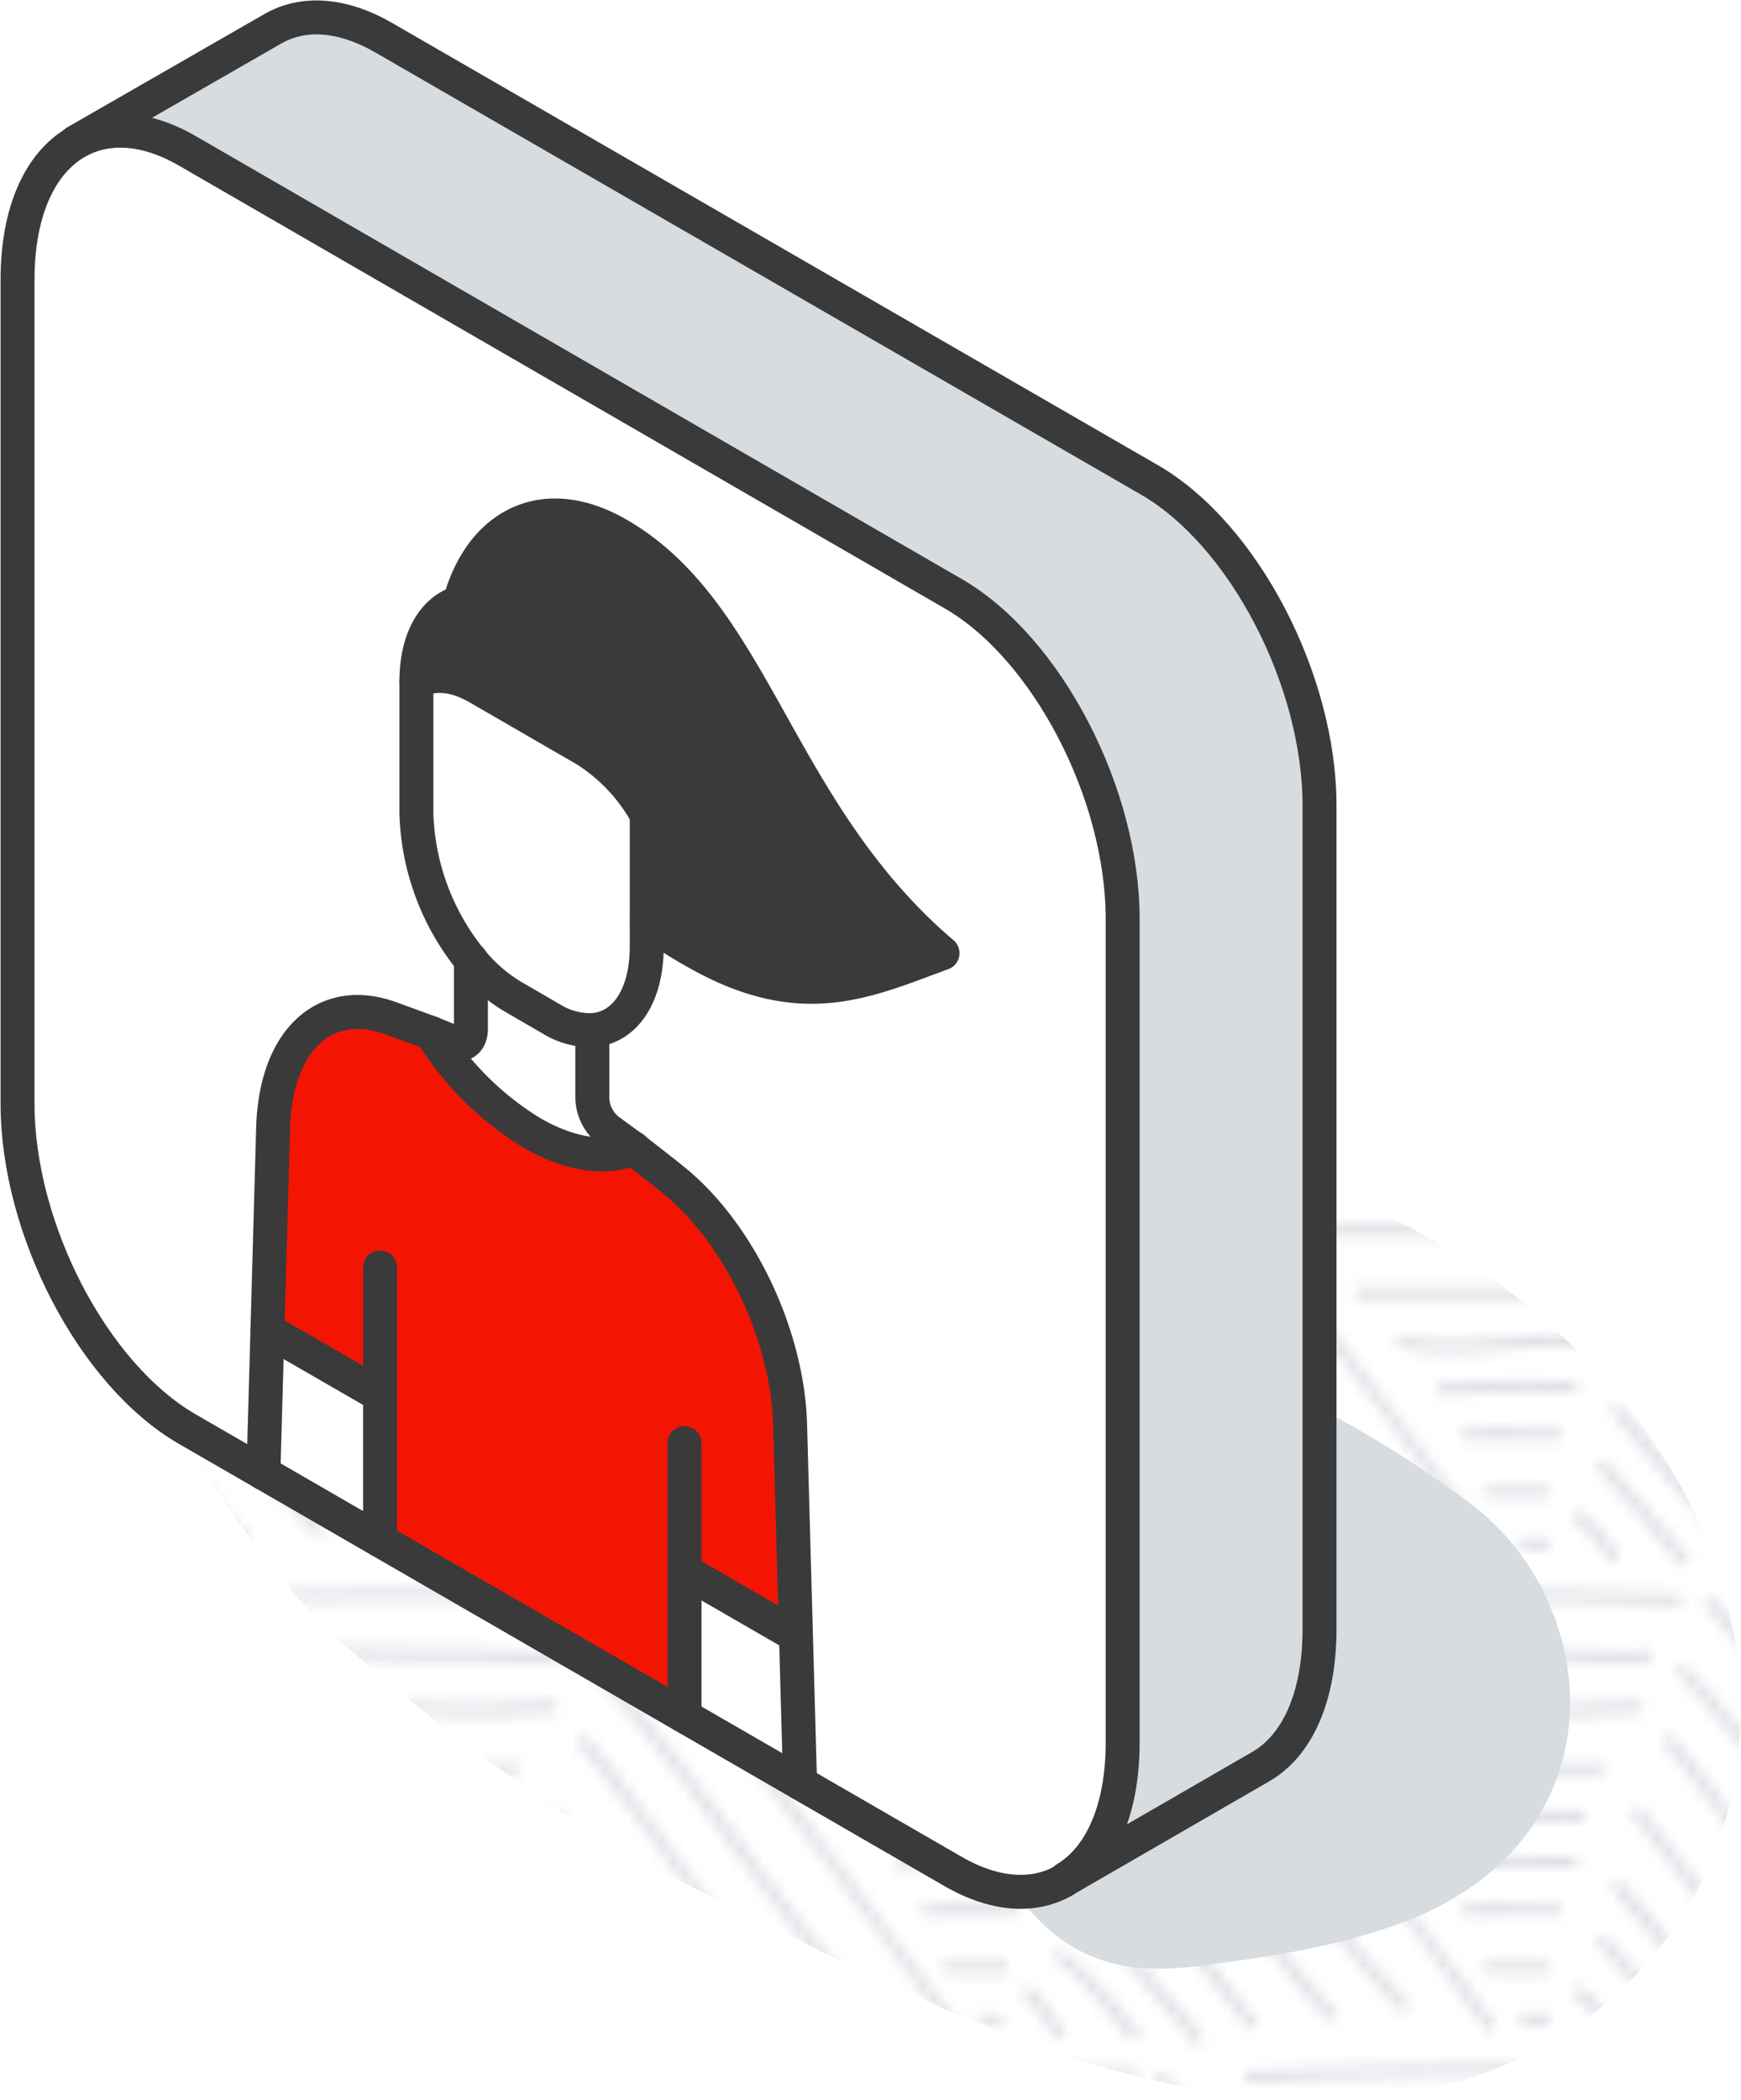
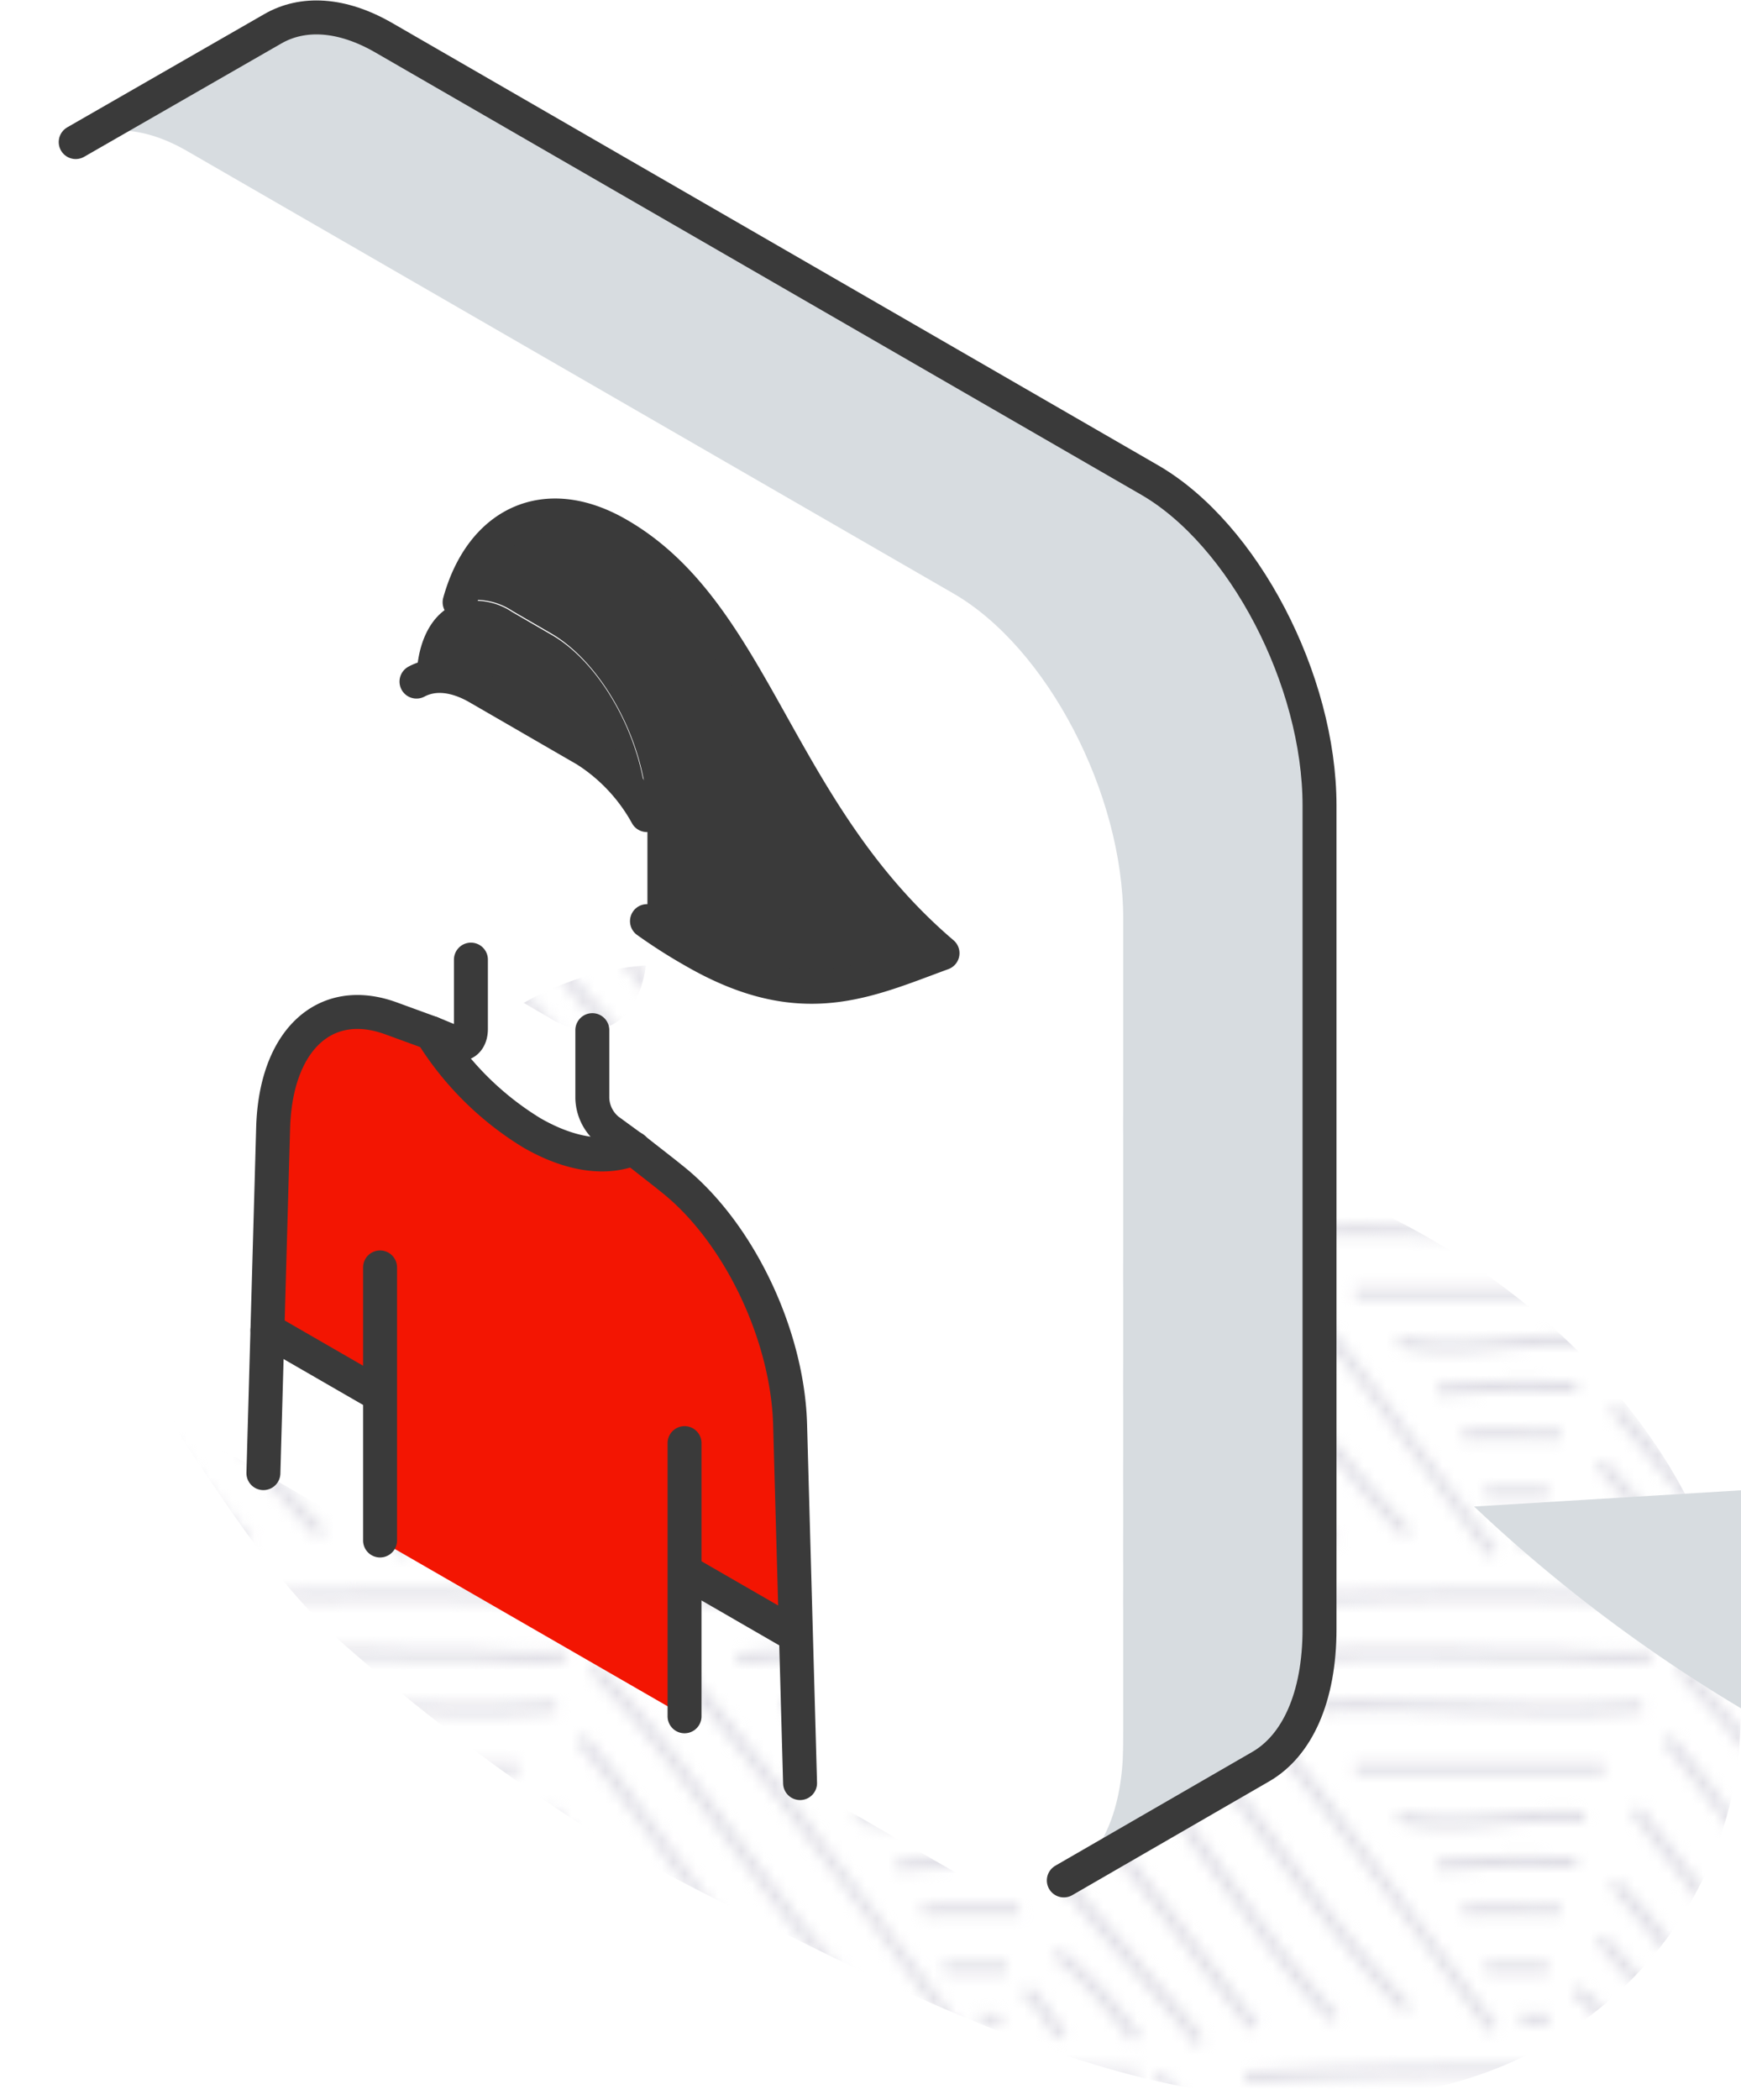
<svg xmlns="http://www.w3.org/2000/svg" viewBox="0 0 153.87 185.51">
  <style>.C{isolation:isolate}.E{mix-blend-mode:multiply}.K{stroke-linejoin:round}.L{stroke-width:3}.M{stroke-linecap:round}</style>
  <defs>
    <pattern id="A" width="96" height="84" patternTransform="translate(-10 -8)" patternUnits="userSpaceOnUse" viewBox="0 0 96 84">
-       <path d="M0 0h96v84H0z" fill="none" />
      <g fill="#e0dfe6">
        <path d="M120.14 66l-.06-1c6.71-.4 13.89-.59 22-.59 4.94 0 7.44.09 10.91.22l5.55.19v1l-5.56-.19c-3.45-.13-6-.22-10.87-.22-8.11-.02-15.28.17-21.97.59zM134 70.53l6.57.08c2.19.08 4.39.08 6.59.08 1.33 0 2.36.06 3.36.12a29.67 29.67 0 0 0 5.54-.06l-.11-1a28.81 28.81 0 0 1-5.38.06c-1 0-2.05-.12-3.41-.12-2.19 0-4.38 0-6.57-.08s-4.39-.08-6.59-.08a100.42 100.42 0 0 0-11 .47l.1 1a101.25 101.25 0 0 1 10.9-.47zm21.18 4.72l-.09-1c-2.19.2-4.58.29-7.31.29s-5.61-.1-8.36-.19l-8.34-.19c-1.53 0-2.91 0-4.23.09v1h.42 0c1.19 0 2.43-.07 3.79-.07 2.75 0 5.58.09 8.31.19l8.39.19c2.79 0 5.24-.11 7.41-.31zm-3.42 4.49h-21.95v1h21.94zm-8.5 5.42A44.61 44.61 0 0 1 150 85l.08-1a46.7 46.7 0 0 0-6.94.2c-1.61.14-3.27.28-4.9.28a20.3 20.3 0 0 1-4.54-.47l-.22 1a20.46 20.46 0 0 0 4.76.5c1.69-.07 3.38-.21 5.01-.35zm4.06 3.84h2v-1h-2a80.36 80.36 0 0 0-10.29.3l.15 1a83.38 83.38 0 0 1 10.14-.3zm-6.38 4.22h1 6v-1h-5.9-1c-.32 0-1 .06-1.71 0v1h.58c.29.04.68.02 1.03 0zm2.22 5.13h1.92a16.45 16.45 0 0 1 1.72 0l.06-1h-1.82-1.86a13.77 13.77 0 0 0-1.94 0l.1 1a15.52 15.52 0 0 1 1.82 0zm-49-33a244.54 244.54 0 0 1 10.87.22l5.56.19v-1l-5.56-.19c-3.46-.13-6-.22-10.9-.22-8.06 0-15.24.19-22 .59l.06 1c6.81-.36 13.97-.55 22.01-.55zm-8 5.14l6.58.08c2.19.08 4.39.08 6.59.08 1.32 0 2.36.06 3.35.12a29.66 29.66 0 0 0 5.54-.06l-.1-1a28.81 28.81 0 0 1-5.38.06c-1 0-2.06-.12-3.41-.12-2.2 0-4.39 0-6.57-.08s-4.4-.08-6.6-.08a100.36 100.36 0 0 0-11 .51l.1 1a101.18 101.18 0 0 1 10.89-.47zm21.19 4.72l-.1-1c-2.18.2-4.57.29-7.3.29s-5.61-.1-8.36-.19l-8.34-.19c-1.53 0-2.91 0-4.24.09v1h.42 0c1.19 0 2.43-.07 3.79-.07 2.75 0 5.57.09 8.31.19l8.39.19c2.79 0 5.2-.07 7.42-.27zm-3.43 4.49H82v1h21.93zm-8.5 5.42a44.7 44.7 0 0 1 6.78-.2l.08-1a46.7 46.7 0 0 0-6.94.2c-1.61.14-3.27.28-4.9.28a20.24 20.24 0 0 1-4.55-.4l-.23 1a20.61 20.61 0 0 0 4.77.5c1.67-.06 3.35-.2 4.98-.34zM99.49 89h2v-1h-2a80.36 80.36 0 0 0-10.29.3l.14 1a83.55 83.55 0 0 1 10.15-.3zm-6.38 4.22h1 6v-1h-5.9-1c-.32 0-1 .06-1.71 0v1h.57c.3.04.69.02 1.04 0zm2.22 5.13h1.92a16.45 16.45 0 0 1 1.72 0l.06-1h-1.82-1.86a13.77 13.77 0 0 0-1.94 0l.1 1a15.52 15.52 0 0 1 1.82 0zm47 4.6l-14.24-19.1c-5.45-7-10.48-13.21-15.37-18.83l-.75.66c4.88 5.6 9.89 11.75 15.32 18.78 4.23 5.48 8.75 11.54 14.23 19.08zm-7.63-1.83a110.36 110.36 0 0 1-7.8-9.19l-4.38-5.82-4.39-5.82A110.7 110.7 0 0 0 110.3 71l-.73.69a110.36 110.36 0 0 1 7.8 9.19l4.38 5.81 4.39 5.83a110.37 110.37 0 0 0 7.87 9.27zm-6.43.84c-1.65-1.77-3.35-3.81-5.21-6.2s-3.71-5-5.48-7.46l-5.48-7.43c-1-1.34-2-2.54-2.94-3.65l-.78.63.29.37h0c.85 1 1.71 2.08 2.63 3.27 1.86 2.41 3.69 5 5.46 7.41l5.5 7.48a82.84 82.84 0 0 0 5.27 6.27zm-7.06.79L106.4 83.53l-.79.62 14.84 19.21zm-4.81 1.41c-.38-.57-.79-1.15-1.26-1.75s-2.23-2.63-4.24-4.93l-6.21-7.26-.8.61c1 1.25 3.78 4.47 6.26 7.31l4.2 4.88a28.18 28.18 0 0 1 1.21 1.69zm-5.64-.42a38.69 38.69 0 0 0-7.11-7.66l-.6.81c2.69 2 4.94 4.89 6.92 7.46zm-6.56-.15a30.25 30.25 0 0 1-1.22-1.69 13.26 13.26 0 0 0-2-2.47l-.69.73a12.21 12.21 0 0 1 1.9 2.3c.33.49.71 1 1.25 1.74zm86.7-.59l-14.25-19.1c-5.45-7-10.47-13.21-15.36-18.83l-.76.66c4.88 5.6 9.89 11.74 15.33 18.78 4.22 5.47 8.75 11.53 14.23 19.08zm-7.63-1.83a110.36 110.36 0 0 1-7.8-9.19l-4.38-5.82-4.39-5.82a108.78 108.78 0 0 0-7.87-9.34l-.72.69a110.36 110.36 0 0 1 7.8 9.19l4.38 5.81 4.39 5.83a112.35 112.35 0 0 0 7.86 9.27zm-6.43.84c-1.66-1.78-3.36-3.81-5.21-6.2s-3.71-5-5.48-7.46l-5.48-7.43c-1-1.34-2-2.54-2.94-3.65l-.78.63.29.37h0c.85 1 1.71 2.08 2.63 3.27 1.86 2.41 3.69 5 5.45 7.41l5.51 7.48c1.89 2.48 3.59 4.47 5.27 6.27zm-7.06.79l-14.84-19.27-.79.62L169 103.36zm-4.78 1.36a22.1 22.1 0 0 0-1.25-1.75c-1.13-1.46-2.39-2.84-3.61-4.18s-2.46-2.69-3.56-4.11-2.35-2.83-3.58-4.12l-.73.68a63.26 63.26 0 0 1 3.46 4.06c1.12 1.46 2.39 2.84 3.61 4.17s2.46 2.69 3.56 4.12a26.96 26.96 0 0 1 1.21 1.69zm-5.63-.42c-1.44-1.87-3.61-4.33-5.52-6.51l-2-2.31-.76.66 2 2.31c1.9 2.16 4.06 4.62 5.48 6.46zm-6.21-.19a12.26 12.26 0 0 0-3.7-4.18l-.52.85a11.32 11.32 0 0 1 3.3 3.73zm-54.5-.78l-.37-.93a2.22 2.22 0 0 1-.84.06 3.55 3.55 0 0 0-.92 0l.2 1a2.91 2.91 0 0 1 .66 0h.4a2.43 2.43 0 0 0 .83-.13zm46.85.13a4.88 4.88 0 0 0 1.56-.12l-.28-1a4 4 0 0 1-1.23.08 6.5 6.5 0 0 0-1.16 0l.15 1a5.17 5.17 0 0 1 .92.04zM24.14 66l-.06-1c6.71-.4 13.89-.59 22-.59 4.94 0 7.44.09 10.91.22l5.55.19v1l-5.56-.19a244.54 244.54 0 0 0-10.87-.22c-8.11-.02-15.28.17-21.97.59zM38 70.53l6.57.08c2.19.08 4.39.08 6.59.08 1.33 0 2.36.06 3.35.12a29.77 29.77 0 0 0 5.55-.06l-.11-1a28.81 28.81 0 0 1-5.38.06c-1 0-2.05-.12-3.41-.12-2.19 0-4.38 0-6.57-.08s-4.39-.08-6.59-.08A100.42 100.42 0 0 0 27 70l.1 1a101.25 101.25 0 0 1 10.9-.47zm21.18 4.72l-.09-1c-2.19.2-4.58.29-7.31.29s-5.61-.1-8.36-.19l-8.34-.19c-1.53 0-2.91 0-4.23.09v1h.42 0c1.19 0 2.43-.07 3.79-.07 2.75 0 5.58.09 8.31.19l8.39.19c2.79 0 5.24-.11 7.41-.31zm-3.42 4.49H33.81v1h21.94zm-8.5 5.42A44.57 44.57 0 0 1 54 85l.08-1a46.7 46.7 0 0 0-6.94.2c-1.61.14-3.27.28-4.9.28a20.3 20.3 0 0 1-4.52-.48l-.23 1a20.61 20.61 0 0 0 4.77.5c1.67-.06 3.36-.2 4.99-.34zM51.32 89h2v-1h-2a80.36 80.36 0 0 0-10.32.3l.15 1a83.32 83.32 0 0 1 10.17-.3zm-6.38 4.22h1 6l-.05-1h-5.9-1c-.32 0-1 .06-1.71 0v1h.58c.34.04.73.02 1.08 0zm2.22 5.13h1.92a16.45 16.45 0 0 1 1.72 0l.06-1h-1.82-1.86a13.77 13.77 0 0 0-1.94 0l.1 1a15.52 15.52 0 0 1 1.82 0zm-49-33c4.92 0 7.41.09 10.86.22l5.57.19v-1l-5.56-.19c-3.46-.13-6-.22-10.9-.22-8.06 0-15.24.19-21.95.59l.06 1c6.76-.36 13.92-.55 21.96-.55zm-8 5.14l6.58.08c2.19.08 4.39.08 6.59.08 1.32 0 2.36.06 3.35.12a29.66 29.66 0 0 0 5.54-.06l-.1-1a28.81 28.81 0 0 1-5.38.06c-1 0-2.06-.12-3.41-.12-2.2 0-4.39 0-6.58-.08s-4.39-.08-6.59-.08a100.36 100.36 0 0 0-11 .51l.1 1a101.18 101.18 0 0 1 10.89-.47zm21.18 4.72l-.09-1c-2.18.2-4.57.29-7.3.29s-5.61-.1-8.36-.19l-8.34-.19c-1.53 0-2.91 0-4.24.09v1h.42 0c1.19 0 2.43-.07 3.79-.07 2.75 0 5.57.09 8.31.19l8.39.19c2.79 0 5.2-.07 7.41-.27zm-3.43 4.53H-14v1H7.91zm-8.5 5.42A44.7 44.7 0 0 1 6.19 85l.08-1a46.7 46.7 0 0 0-6.94.2c-1.61.14-3.27.28-4.9.28a20.24 20.24 0 0 1-4.54-.48l-.23 1a20.61 20.61 0 0 0 4.77.5c1.67-.06 3.35-.2 4.98-.34zM3.49 89h2v-1h-2a80.36 80.36 0 0 0-10.29.3l.14 1A83.49 83.49 0 0 1 3.49 89zm-6.38 4.22h1 6l-.06-1h-5.9-1c-.32 0-1 .06-1.71 0v1h.57c.36.04.75.02 1.1 0zm2.22 5.13h1.91a16.64 16.64 0 0 1 1.73 0l.06-1H1.21-.65a13.77 13.77 0 0 0-1.94 0l.1 1a15.49 15.49 0 0 1 1.82 0zm47 4.6l-14.24-19.1C26.67 76.8 21.64 70.64 16.75 65l-.76.66c4.88 5.6 9.9 11.75 15.33 18.78 4.23 5.48 8.75 11.54 14.23 19.08zm-7.63-1.83a110.36 110.36 0 0 1-7.8-9.19l-4.35-5.82-4.39-5.82A110.7 110.7 0 0 0 14.3 71l-.73.69a110.36 110.36 0 0 1 7.8 9.19l4.38 5.81 4.39 5.83a110.37 110.37 0 0 0 7.86 9.29zm-6.4.88c-1.65-1.77-3.35-3.81-5.21-6.2s-3.71-5-5.48-7.46l-5.48-7.43c-1-1.34-2-2.54-2.94-3.65l-.78.63.29.37h0c.85 1 1.71 2.08 2.63 3.27 1.86 2.41 3.69 5 5.45 7.41l5.51 7.48a82.84 82.84 0 0 0 5.27 6.27zm-7.06.79L10.4 83.53l-.79.62 14.84 19.21zm-4.81 1.41c-.38-.57-.79-1.15-1.26-1.75s-2.23-2.63-4.24-4.93l-6.21-7.26-.8.61c1 1.25 3.78 4.47 6.26 7.31l4.2 4.88a28.18 28.18 0 0 1 1.21 1.69zm-5.64-.42a38.69 38.69 0 0 0-7.11-7.66l-.6.81c2.69 2 4.94 4.89 6.92 7.46zm-6.57-.15a35.3 35.3 0 0 1-1.21-1.69 13.26 13.26 0 0 0-2-2.47l-.69.73a12.21 12.21 0 0 1 1.9 2.3c.33.49.71 1 1.25 1.74zM94.9 103L80.65 83.9C75.2 76.8 70.18 70.64 65.29 65l-.76.66c4.88 5.6 9.89 11.74 15.33 18.78 4.22 5.47 8.75 11.53 14.23 19.08zm-7.63-1.83a110.36 110.36 0 0 1-7.8-9.19l-4.38-5.87-4.39-5.82A108.78 108.78 0 0 0 62.83 71l-.72.69a110.36 110.36 0 0 1 7.8 9.19l4.38 5.81 4.39 5.83a112.35 112.35 0 0 0 7.86 9.27zm-6.43.84c-1.66-1.78-3.36-3.81-5.21-6.2s-3.71-5-5.48-7.46l-5.48-7.43c-1-1.34-2-2.54-2.94-3.65l-.78.63.29.37h0c.85 1 1.71 2.08 2.63 3.27 1.86 2.41 3.69 5 5.45 7.41l5.51 7.48c1.89 2.48 3.59 4.47 5.27 6.27zm-7.06.79L58.94 83.53l-.8.62L73 103.36zM69 104.16a22.1 22.1 0 0 0-1.25-1.75c-1.13-1.46-2.39-2.84-3.61-4.18s-2.46-2.69-3.56-4.11S58.23 91.29 57 90l-.73.68a63.26 63.26 0 0 1 3.46 4.06c1.12 1.46 2.39 2.84 3.61 4.17s2.46 2.69 3.56 4.12a26.96 26.96 0 0 1 1.21 1.69zm-5.63-.42c-1.44-1.87-3.61-4.33-5.52-6.51l-2-2.31-.76.66 2 2.31c1.9 2.16 4.06 4.62 5.48 6.46zm-6.21-.19a12.26 12.26 0 0 0-3.7-4.18l-.52.85A11.32 11.32 0 0 1 56.2 104zm-54.5-.78l-.37-.93a2.22 2.22 0 0 1-.84.06 3.55 3.55 0 0 0-.92 0l.2 1a2.91 2.91 0 0 1 .66 0h.4a2.43 2.43 0 0 0 .83-.13zm46.85.13a4.88 4.88 0 0 0 1.56-.12l-.28-1a4 4 0 0 1-1.23.08 6.5 6.5 0 0 0-1.16 0l.15 1a5.17 5.17 0 0 1 .92.04z" />
        <path d="M120.14 24l-.06-1c6.71-.4 13.89-.59 22-.59 4.94 0 7.44.09 10.91.22l5.55.19v1l-5.56-.19c-3.45-.13-6-.22-10.87-.22-8.11-.02-15.28.17-21.97.59zM134 28.53l6.57.08c2.19.08 4.39.08 6.59.08 1.33 0 2.36.06 3.36.12a29.67 29.67 0 0 0 5.54-.06l-.11-1a28.81 28.81 0 0 1-5.38.06c-1 0-2.05-.12-3.41-.12-2.19 0-4.38 0-6.57-.08s-4.39-.08-6.59-.08a100.42 100.42 0 0 0-11 .47l.1 1a101.25 101.25 0 0 1 10.9-.47zm21.18 4.72l-.09-1c-2.19.2-4.58.29-7.31.29s-5.61-.1-8.36-.19l-8.34-.19c-1.53 0-2.91 0-4.23.09v1h.42 0c1.19-.05 2.43-.07 3.79-.07 2.75 0 5.58.09 8.31.19l8.39.19c2.79 0 5.24-.11 7.41-.31zm-3.42 4.49h-21.95v1h21.94zm-8.5 5.42A44.61 44.61 0 0 1 150 43l.08-1a46.7 46.7 0 0 0-6.94.2c-1.61.14-3.27.28-4.9.28a20.3 20.3 0 0 1-4.54-.47l-.22 1a20.46 20.46 0 0 0 4.76.5c1.69-.07 3.38-.21 5.01-.35zm4.06 3.84h2v-1h-2a80.36 80.36 0 0 0-10.29.3l.15 1a83.38 83.38 0 0 1 10.14-.3zm-6.38 4.22h1 6v-1c-1.05.05-4.66 0-5.9 0h-1c-.32 0-1 .06-1.71 0v1h.58c.29.04.68.02 1.03 0zm2.22 5.13h1.92a16.45 16.45 0 0 1 1.72 0l.06-1h-1.82-1.86a13.77 13.77 0 0 0-1.94 0l.1 1a15.52 15.52 0 0 1 1.82 0zm-49-33a244.54 244.54 0 0 1 10.87.22l5.56.19v-1l-5.56-.19c-3.46-.13-6-.22-10.9-.22-8.06 0-15.24.19-22 .59l.06 1c6.81-.36 13.97-.55 22.01-.55zm-8 5.14l6.58.08c2.19.08 4.39.08 6.59.08 1.32 0 2.36.06 3.35.12a29.66 29.66 0 0 0 5.54-.06l-.1-1a28.81 28.81 0 0 1-5.38.06c-1 0-2.06-.12-3.41-.12-2.2 0-4.39 0-6.57-.08s-4.4-.08-6.6-.08a100.36 100.36 0 0 0-11 .51l.1 1a101.18 101.18 0 0 1 10.89-.47zm21.19 4.72l-.1-1c-2.18.2-4.57.29-7.3.29s-5.61-.1-8.36-.19l-8.34-.19c-1.53 0-2.91 0-4.24.09v1h.42 0c1.19-.05 2.43-.07 3.79-.07 2.75 0 5.57.09 8.31.19l8.39.19c2.79 0 5.2-.07 7.42-.27zm-3.43 4.49H82v1h21.93zm-8.5 5.42a44.7 44.7 0 0 1 6.78-.2l.08-1a46.7 46.7 0 0 0-6.94.2c-1.61.14-3.27.28-4.9.28a20.24 20.24 0 0 1-4.55-.4l-.23 1a20.61 20.61 0 0 0 4.77.5c1.67-.06 3.35-.2 4.98-.34zM99.49 47h2v-1h-2a80.36 80.36 0 0 0-10.29.3l.14 1a83.55 83.55 0 0 1 10.15-.3zm-6.38 4.22h1 6v-1c-1 .05-4.66 0-5.9 0h-1c-.32 0-1 .06-1.71 0v1h.57c.3.04.69.02 1.04 0zm2.22 5.13h1.92a16.45 16.45 0 0 1 1.72 0l.06-1h-1.82-1.86a13.77 13.77 0 0 0-1.94 0l.1 1a15.52 15.52 0 0 1 1.82 0zm47 4.6l-14.24-19.1c-5.42-7.05-10.45-13.21-15.34-18.85l-.75.66c4.88 5.6 9.89 11.75 15.32 18.78 4.23 5.48 8.75 11.54 14.23 19.08zm-7.63-1.83a110.36 110.36 0 0 1-7.8-9.19l-4.38-5.82-4.39-5.82A110.7 110.7 0 0 0 110.3 29l-.73.69a110.36 110.36 0 0 1 7.8 9.19l4.38 5.81 4.39 5.83a110.37 110.37 0 0 0 7.86 9.29zm-6.4.88c-1.65-1.77-3.35-3.81-5.21-6.2s-3.71-5-5.48-7.46l-5.48-7.43c-1-1.34-2-2.54-2.94-3.65l-.78.63.29.37h0c.85 1 1.71 2.08 2.63 3.27 1.86 2.41 3.69 5 5.46 7.41l5.5 7.48a82.84 82.84 0 0 0 5.27 6.27zm-7.06.79L106.4 41.53l-.79.62 14.84 19.21zm-4.81 1.41c-.38-.57-.79-1.15-1.26-1.75s-2.23-2.63-4.24-4.93l-6.21-7.26-.8.61c1 1.25 3.78 4.47 6.26 7.31l4.2 4.88a28.18 28.18 0 0 1 1.21 1.69zm-5.64-.42a38.69 38.69 0 0 0-7.11-7.66l-.6.81c2.69 2 4.94 4.89 6.92 7.46zm-6.56-.15a30.25 30.25 0 0 1-1.22-1.69 13.26 13.26 0 0 0-2-2.47l-.69.73a12.21 12.21 0 0 1 1.9 2.3c.33.49.71 1 1.25 1.74zM190.9 61l-14.25-19.1c-5.45-7.1-10.47-13.26-15.36-18.9l-.76.66c4.88 5.6 9.89 11.74 15.33 18.78 4.22 5.47 8.75 11.53 14.23 19.08zm-7.63-1.83a110.36 110.36 0 0 1-7.8-9.19l-4.38-5.82-4.39-5.82a108.78 108.78 0 0 0-7.87-9.34l-.72.69a110.36 110.36 0 0 1 7.8 9.19l4.38 5.81 4.39 5.83a112.35 112.35 0 0 0 7.86 9.27zm-6.43.84c-1.66-1.78-3.36-3.81-5.21-6.2s-3.71-5-5.48-7.46l-5.48-7.43c-1-1.34-2-2.54-2.94-3.65l-.78.63.29.37h0c.85 1 1.71 2.08 2.63 3.27 1.86 2.41 3.69 5 5.45 7.41l5.51 7.48c1.89 2.48 3.59 4.47 5.27 6.27zm-7.06.79l-14.84-19.27-.79.62L169 61.36zM165 62.16a22.1 22.1 0 0 0-1.25-1.75c-1.13-1.46-2.39-2.84-3.61-4.18s-2.46-2.69-3.56-4.11-2.35-2.83-3.58-4.12l-.73.68a63.26 63.26 0 0 1 3.46 4.06c1.12 1.46 2.39 2.84 3.61 4.17s2.46 2.69 3.56 4.12a26.96 26.96 0 0 1 1.21 1.69zm-5.63-.42c-1.44-1.87-3.61-4.33-5.52-6.51l-2-2.31-.76.66 2 2.31c1.9 2.16 4.06 4.62 5.48 6.46zm-6.21-.19a12.26 12.26 0 0 0-3.7-4.18l-.52.85A11.32 11.32 0 0 1 152.2 62zm-54.5-.78l-.37-.93a2.22 2.22 0 0 1-.84.06 3.55 3.55 0 0 0-.92 0l.2 1a2.91 2.91 0 0 1 .66 0h.4a2.43 2.43 0 0 0 .83-.13zm46.85.13a4.88 4.88 0 0 0 1.56-.12l-.28-1a4 4 0 0 1-1.23.08 6.5 6.5 0 0 0-1.16 0l.15 1a5.17 5.17 0 0 1 .92.04zM24.14 24l-.06-1c6.71-.4 13.89-.59 22-.59 4.94 0 7.44.09 10.91.22l5.55.19v1l-5.56-.19a244.54 244.54 0 0 0-10.87-.22c-8.11-.02-15.28.17-21.97.59zM38 28.53l6.57.08c2.19.08 4.39.08 6.59.08 1.33 0 2.36.06 3.35.12a29.77 29.77 0 0 0 5.55-.06l-.11-1a28.81 28.81 0 0 1-5.38.06c-1 0-2.05-.12-3.41-.12-2.19 0-4.38 0-6.57-.08s-4.39-.08-6.59-.08A100.42 100.42 0 0 0 27 28l.1 1a101.25 101.25 0 0 1 10.9-.47zm21.18 4.72l-.09-1c-2.19.2-4.58.29-7.31.29s-5.61-.1-8.36-.19l-8.34-.19c-1.53 0-2.91 0-4.23.09v1h.42 0c1.19-.05 2.43-.07 3.79-.07 2.75 0 5.58.09 8.31.19l8.39.19c2.79 0 5.24-.11 7.41-.31zm-3.42 4.49H33.81v1h21.94zm-8.5 5.42A44.57 44.57 0 0 1 54 43l.08-1a46.7 46.7 0 0 0-6.94.2c-1.61.14-3.27.28-4.9.28a20.3 20.3 0 0 1-4.52-.48l-.23 1a20.61 20.61 0 0 0 4.77.5c1.67-.06 3.36-.2 4.99-.34zM51.32 47h2v-1h-2a80.36 80.36 0 0 0-10.32.3l.15 1a83.32 83.32 0 0 1 10.17-.3zm-6.38 4.22h1 6l-.05-1c-1 .05-4.66 0-5.9 0h-1c-.32 0-1 .06-1.71 0v1h.58c.34.04.73.02 1.08 0zm2.22 5.13h1.92a16.45 16.45 0 0 1 1.72 0l.06-1h-1.82-1.86a13.77 13.77 0 0 0-1.94 0l.1 1a15.52 15.52 0 0 1 1.82 0zm-49-33c4.92 0 7.41.09 10.86.22l5.57.19v-1l-5.56-.19c-3.46-.13-6-.22-10.9-.22-8.06 0-15.24.19-21.95.59l.06 1c6.76-.36 13.92-.55 21.96-.55zm-8 5.14l6.58.08c2.19.08 4.39.08 6.59.08 1.32 0 2.36.06 3.35.12a29.66 29.66 0 0 0 5.54-.06l-.1-1a28.81 28.81 0 0 1-5.38.06c-1 0-2.06-.12-3.41-.12-2.2 0-4.39 0-6.58-.08s-4.39-.08-6.59-.08a100.36 100.36 0 0 0-11 .51l.1 1a101.18 101.18 0 0 1 10.89-.47zm21.18 4.72l-.09-1c-2.18.2-4.57.29-7.3.29s-5.61-.1-8.36-.19l-8.34-.19c-1.53 0-2.91 0-4.24.09v1h.42 0c1.19-.05 2.43-.07 3.79-.07 2.75 0 5.57.09 8.31.19l8.39.19c2.79 0 5.2-.07 7.41-.27zm-3.43 4.53H-14v1H7.91zm-8.5 5.42A44.7 44.7 0 0 1 6.19 43l.08-1a46.7 46.7 0 0 0-6.94.2c-1.61.14-3.27.28-4.9.28a20.24 20.24 0 0 1-4.54-.48l-.23 1a20.61 20.61 0 0 0 4.77.5c1.67-.06 3.35-.2 4.98-.34zM3.49 47h2v-1h-2a80.36 80.36 0 0 0-10.29.3l.14 1A83.49 83.49 0 0 1 3.49 47zm-6.38 4.22h1 6l-.06-1c-1 .05-4.65 0-5.9 0h-1c-.32 0-1 .06-1.71 0v1h.57c.36.04.75.02 1.1 0zm2.22 5.13h1.91a16.64 16.64 0 0 1 1.73 0l.06-1H1.21-.65a13.77 13.77 0 0 0-1.94 0l.1 1a15.49 15.49 0 0 1 1.82 0zm47 4.6l-14.24-19.1C26.67 34.8 21.64 28.64 16.75 23l-.76.66c4.88 5.6 9.9 11.75 15.33 18.78 4.23 5.5 8.75 11.56 14.23 19.1zm-7.63-1.83a110.36 110.36 0 0 1-7.8-9.19l-4.35-5.82-4.39-5.82A110.7 110.7 0 0 0 14.3 29l-.73.69a110.36 110.36 0 0 1 7.8 9.19l4.38 5.81 4.39 5.83A110.37 110.37 0 0 0 38 59.81zm-6.4.88c-1.65-1.77-3.35-3.81-5.21-6.2s-3.71-5-5.48-7.46l-5.48-7.43c-1-1.34-2-2.54-2.94-3.65l-.78.63.29.37h0c.85 1 1.71 2.08 2.63 3.27 1.86 2.41 3.69 5 5.45 7.41l5.51 7.48a82.84 82.84 0 0 0 5.27 6.27zm-7.06.79L10.4 41.53l-.79.62 14.84 19.21zm-4.81 1.41c-.38-.57-.79-1.15-1.26-1.75s-2.23-2.63-4.24-4.93l-6.21-7.26-.8.61c1 1.25 3.78 4.47 6.26 7.31l4.2 4.88a28.18 28.18 0 0 1 1.21 1.69zm-5.64-.42a38.69 38.69 0 0 0-7.11-7.66l-.6.81c2.69 2 4.94 4.89 6.92 7.46zm-6.57-.15L7 59.9a13.26 13.26 0 0 0-2-2.47l-.69.73a12.21 12.21 0 0 1 1.9 2.3c.33.49.71 1 1.25 1.74zM94.9 61L80.65 41.9C75.2 34.8 70.18 28.64 65.29 23l-.76.66c4.88 5.6 9.89 11.74 15.33 18.78 4.22 5.49 8.75 11.56 14.23 19.1zm-7.63-1.83a110.36 110.36 0 0 1-7.8-9.19l-4.38-5.87-4.39-5.82A108.78 108.78 0 0 0 62.83 29l-.72.69a110.36 110.36 0 0 1 7.8 9.19l4.38 5.81 4.39 5.83a112.35 112.35 0 0 0 7.86 9.27zm-6.43.83c-1.66-1.78-3.36-3.81-5.21-6.2s-3.71-5-5.48-7.46l-5.48-7.43c-1-1.34-2-2.54-2.94-3.65l-.78.63.29.37h0c.85 1 1.71 2.08 2.63 3.27 1.86 2.41 3.69 5 5.45 7.41l5.51 7.48c1.89 2.48 3.59 4.47 5.27 6.27zm-7.06.79L58.94 41.53l-.8.62L73 61.36zM69 62.16a22.1 22.1 0 0 0-1.25-1.75c-1.13-1.46-2.39-2.84-3.61-4.18s-2.46-2.69-3.56-4.11S58.23 49.29 57 48l-.73.68a63.26 63.26 0 0 1 3.46 4.06c1.12 1.46 2.39 2.84 3.61 4.17s2.46 2.69 3.56 4.12a26.96 26.96 0 0 1 1.21 1.69zm-5.63-.42c-1.44-1.87-3.61-4.33-5.52-6.51l-2-2.31-.76.66 2 2.31c1.9 2.16 4.06 4.62 5.48 6.46zm-6.21-.19a12.26 12.26 0 0 0-3.7-4.18l-.52.85A11.32 11.32 0 0 1 56.2 62zm-54.5-.78l-.37-.93a2.22 2.22 0 0 1-.84.06 3.55 3.55 0 0 0-.92 0l.2 1a2.91 2.91 0 0 1 .66 0h.4a2.43 2.43 0 0 0 .83-.13zm46.85.13a4.88 4.88 0 0 0 1.49-.12l-.28-1a4 4 0 0 1-1.23.08 6.5 6.5 0 0 0-1.16 0l.15 1a5.17 5.17 0 0 1 .99.04z" />
        <path d="M120.14-18l-.06-1c6.71-.4 13.89-.59 22-.59 4.94 0 7.44.09 10.91.22l5.55.19v1l-5.56-.19c-3.45-.13-6-.22-10.87-.22-8.11-.02-15.28.17-21.97.59zM134-13.47l6.57.08c2.19.08 4.39.08 6.59.08 1.33 0 2.36.06 3.36.12a29.67 29.67 0 0 0 5.54-.06l-.11-1a28.81 28.81 0 0 1-5.38.06c-1-.05-2.05-.12-3.41-.12-2.19 0-4.38 0-6.57-.08s-4.39-.08-6.59-.08a103 103 0 0 0-11 .47l.1 1a101.25 101.25 0 0 1 10.9-.47zm21.18 4.72l-.09-1c-2.19.2-4.58.29-7.31.29s-5.61-.1-8.36-.19l-8.34-.19c-1.53 0-2.91 0-4.23.09v1h.42 0c1.19-.05 2.43-.07 3.79-.07 2.75 0 5.58.09 8.31.19l8.39.19c2.79 0 5.24-.11 7.41-.31zm-3.42 4.49h-21.95v1h21.94zm-8.5 5.42A44.61 44.61 0 0 1 150 1l.08-1a46.7 46.7 0 0 0-6.94.2c-1.61.14-3.27.28-4.9.28a20.3 20.3 0 0 1-4.52-.48l-.22 1a20.46 20.46 0 0 0 4.76.5c1.67-.06 3.36-.2 4.99-.34zM147.32 5h2V4h-2a80.36 80.36 0 0 0-10.32.3l.15 1a83.38 83.38 0 0 1 10.17-.3zm-6.38 4.22h1 6v-1c-1.05.05-4.66 0-5.9 0h-1c-.32 0-1 .06-1.71 0v1h.58c.29.04.68.02 1.03 0zm2.22 5.13h1.92a16.45 16.45 0 0 1 1.72 0l.06-1h-1.82-1.86a13.77 13.77 0 0 0-1.94 0l.1 1a15.52 15.52 0 0 1 1.82 0zm-49-33a244.54 244.54 0 0 1 10.87.22l5.56.19v-1l-5.56-.19c-3.46-.13-6-.22-10.9-.22-8.06 0-15.24.19-22 .59l.06 1c6.81-.36 13.97-.55 22.01-.55zm-8 5.14l6.58.08c2.19.08 4.39.08 6.59.08 1.32 0 2.36.06 3.35.12a29.66 29.66 0 0 0 5.54-.06l-.1-1a28.81 28.81 0 0 1-5.38.06c-1-.05-2.06-.12-3.41-.12-2.2 0-4.39 0-6.57-.08s-4.4-.08-6.6-.08a102.93 102.93 0 0 0-11 .51l.1 1a101.18 101.18 0 0 1 10.89-.47zm21.19 4.72l-.1-1c-2.18.2-4.57.29-7.3.29s-5.61-.1-8.36-.19-5.59-.14-8.35-.14c-1.53 0-2.91 0-4.24.09v1h.42 0c1.19-.05 2.43-.07 3.79-.07 2.75 0 5.57.09 8.31.19l8.39.19c2.79 0 5.21-.12 7.43-.32zm-3.43 4.49H82v1h21.93zm-8.5 5.42a44.7 44.7 0 0 1 6.78-.2l.08-1a46.7 46.7 0 0 0-6.94.2c-1.61.14-3.27.28-4.9.28a20.24 20.24 0 0 1-4.55-.4l-.23 1a20.61 20.61 0 0 0 4.77.5c1.67-.06 3.35-.2 4.98-.34zM99.49 5h2V4h-2a80.36 80.36 0 0 0-10.29.3l.14 1A83.55 83.55 0 0 1 99.49 5zm-6.38 4.22h1 6v-1c-1 .05-4.66 0-5.9 0h-1c-.32 0-1 .06-1.71 0v1h.57c.3.04.69.02 1.04 0zm2.22 5.13h1.92a16.45 16.45 0 0 1 1.72 0l.06-1h-1.82-1.86a13.77 13.77 0 0 0-1.94 0l.1 1a15.52 15.52 0 0 1 1.82 0zm47 4.6L128.09-.15c-5.45-7-10.48-13.21-15.37-18.83l-.75.66c4.88 5.6 9.89 11.75 15.32 18.78 4.23 5.48 8.75 11.54 14.23 19.08zm-7.63-1.83a110.36 110.36 0 0 1-7.8-9.19l-4.35-5.82-4.39-5.82A110.7 110.7 0 0 0 110.3-13l-.73.69a110.36 110.36 0 0 1 7.8 9.19l4.38 5.81 4.39 5.83a110.37 110.37 0 0 0 7.86 9.29zm-6.4.88c-1.65-1.77-3.35-3.81-5.21-6.2s-3.71-5-5.48-7.46l-5.48-7.43c-1-1.34-2-2.54-2.94-3.65l-.78.63.29.37h0c.85 1 1.71 2.08 2.63 3.27 1.86 2.41 3.69 5 5.46 7.41l5.5 7.48a82.84 82.84 0 0 0 5.27 6.27zm-7.06.79L106.4-.47l-.79.62 14.84 19.21zm-4.81 1.41c-.38-.57-.79-1.15-1.26-1.75s-2.23-2.63-4.24-4.93l-6.21-7.26-.8.61c1 1.25 3.78 4.47 6.26 7.31l4.2 4.88a28.18 28.18 0 0 1 1.21 1.69zm-5.64-.42a38.69 38.69 0 0 0-7.11-7.66l-.6.81c2.69 2 4.94 4.89 6.92 7.46zm-6.56-.15a30.25 30.25 0 0 1-1.22-1.69 13.26 13.26 0 0 0-2-2.47l-.69.73a12.21 12.21 0 0 1 1.9 2.3c.33.49.71 1 1.25 1.74zM190.9 19L176.65-.1c-5.45-7-10.47-13.21-15.36-18.83l-.76.66c4.88 5.6 9.89 11.74 15.33 18.78 4.22 5.47 8.75 11.53 14.23 19.08zm-7.63-1.83a110.36 110.36 0 0 1-7.8-9.19l-4.38-5.87-4.39-5.82a108.78 108.78 0 0 0-7.87-9.29l-.72.69a110.36 110.36 0 0 1 7.8 9.19l4.38 5.81 4.39 5.83a112.35 112.35 0 0 0 7.86 9.27zm-6.43.84c-1.66-1.78-3.36-3.81-5.21-6.2s-3.71-5-5.48-7.46l-5.48-7.43c-1-1.34-2-2.54-2.94-3.65l-.78.63.29.37h0c.85 1 1.71 2.08 2.63 3.27 1.86 2.41 3.69 5 5.45 7.41l5.51 7.48c1.89 2.48 3.59 4.47 5.27 6.27zm-7.06.79L154.94-.47l-.79.62L169 19.36zM165 20.16a22.1 22.1 0 0 0-1.25-1.75c-1.13-1.46-2.39-2.84-3.61-4.18s-2.46-2.69-3.56-4.11S154.23 7.29 153 6l-.73.68a63.26 63.26 0 0 1 3.46 4.06c1.12 1.46 2.39 2.84 3.61 4.17s2.46 2.69 3.56 4.12a26.96 26.96 0 0 1 1.21 1.69zm-5.63-.42c-1.44-1.87-3.61-4.33-5.52-6.51l-2-2.31-.76.66 2 2.31c1.9 2.16 4.06 4.62 5.48 6.46zm-6.21-.19a12.26 12.26 0 0 0-3.7-4.18l-.52.85A11.32 11.32 0 0 1 152.2 20zm-54.5-.78l-.37-.93a2.22 2.22 0 0 1-.84.06 3.55 3.55 0 0 0-.92 0l.2 1a2.91 2.91 0 0 1 .66 0h.4a2.43 2.43 0 0 0 .83-.13zm46.85.13a4.88 4.88 0 0 0 1.56-.12l-.28-1a4 4 0 0 1-1.23.08 6.5 6.5 0 0 0-1.16 0l.15 1a5.17 5.17 0 0 1 .92.04zM24.14-18l-.06-1c6.71-.4 13.89-.59 22-.59 4.94 0 7.44.09 10.91.22l5.55.19v1l-5.56-.19a244.54 244.54 0 0 0-10.87-.22c-8.11-.02-15.28.17-21.97.59zM38-13.47l6.57.08c2.19.08 4.39.08 6.59.08 1.33 0 2.36.06 3.35.12a29.77 29.77 0 0 0 5.55-.06l-.11-1a28.81 28.81 0 0 1-5.38.06c-1-.05-2.05-.12-3.41-.12-2.19 0-4.38 0-6.57-.08s-4.39-.08-6.59-.08A103 103 0 0 0 27-14l.1 1a101.25 101.25 0 0 1 10.9-.47zm21.17 4.72l-.09-1c-2.19.2-4.58.29-7.31.29s-5.61-.1-8.36-.19l-8.34-.19c-1.53 0-2.91 0-4.23.09v1h.42 0c1.19-.05 2.43-.07 3.79-.07 2.75 0 5.58.09 8.31.19l8.39.19c2.79 0 5.25-.11 7.42-.31zm-3.42 4.49H33.81v1h21.94zm-8.5 5.42A44.57 44.57 0 0 1 54 1l.08-1a46.7 46.7 0 0 0-6.94.2c-1.61.14-3.27.28-4.9.28A20.3 20.3 0 0 1 37.72 0l-.23 1a20.61 20.61 0 0 0 4.77.5c1.67-.06 3.36-.2 4.99-.34zM51.32 5h2V4h-2A80.36 80.36 0 0 0 41 4.3l.15 1A83.32 83.32 0 0 1 51.32 5zm-6.38 4.22h1 6l-.05-1c-1 .05-4.66 0-5.9 0h-1c-.32 0-1 .06-1.71 0v1h.58c.34.04.73.02 1.08 0zm2.22 5.13h1.92a16.45 16.45 0 0 1 1.72 0l.06-1h-1.82-1.86a13.77 13.77 0 0 0-1.94 0l.1 1a15.52 15.52 0 0 1 1.82 0zm-49-33c4.92 0 7.41.09 10.86.22l5.57.19v-1l-5.56-.19c-3.46-.13-6-.22-10.9-.22-8.06 0-15.24.19-21.95.59l.06 1c6.76-.36 13.92-.55 21.96-.55zm-8 5.14l6.58.08c2.19.08 4.39.08 6.59.08 1.32 0 2.36.06 3.35.12a29.66 29.66 0 0 0 5.54-.06l-.1-1a28.81 28.81 0 0 1-5.38.06c-1-.05-2.06-.12-3.41-.12-2.2 0-4.39 0-6.58-.08s-4.39-.08-6.59-.08a102.93 102.93 0 0 0-11 .51l.1 1a101.18 101.18 0 0 1 10.89-.47zm21.17 4.76l-.09-1c-2.18.2-4.57.29-7.3.29s-5.61-.1-8.36-.19l-8.34-.19c-1.53 0-2.91 0-4.24.09v1h.42 0c1.19-.05 2.43-.07 3.79-.07 2.75 0 5.57.09 8.31.19l8.39.19c2.79 0 5.21-.11 7.42-.31zM7.91-4.26H-14v1H7.91zm-8.5 5.42A44.7 44.7 0 0 1 6.19 1l.08-1A46.7 46.7 0 0 0-.67.16c-1.61.14-3.27.28-4.9.28A20.24 20.24 0 0 1-10.11 0l-.23 1a20.61 20.61 0 0 0 4.77.5c1.67-.06 3.35-.2 4.98-.34zM3.49 5h2V4h-2a80.36 80.36 0 0 0-10.29.3l.14 1A83.49 83.49 0 0 1 3.49 5zm-6.38 4.22h1 6L4 8.19c-1 .05-4.65 0-5.9 0h-1c-.32 0-1 .06-1.71 0v1h.57c.41.07.8.05 1.15.03zm2.22 5.13h1.91a16.64 16.64 0 0 1 1.73 0l.06-1H1.21-.65a13.77 13.77 0 0 0-1.94 0l.1 1a15.49 15.49 0 0 1 1.82 0zm47 4.6L32.09-.15C26.67-7.2 21.64-13.36 16.75-19l-.76.66c4.88 5.6 9.9 11.75 15.33 18.78 4.23 5.5 8.75 11.56 14.23 19.1zm-7.63-1.83a110.36 110.36 0 0 1-7.8-9.19l-4.35-5.82-4.39-5.82A110.7 110.7 0 0 0 14.3-13l-.73.69a110.36 110.36 0 0 1 7.8 9.19l4.38 5.83 4.39 5.83A110.37 110.37 0 0 0 38 17.81zm-6.4.88c-1.65-1.77-3.35-3.81-5.21-6.2s-3.71-5-5.48-7.46l-5.48-7.47c-1-1.34-2-2.54-2.94-3.65l-.78.63.29.37h0c.85 1 1.71 2.08 2.63 3.27 1.86 2.41 3.69 5 5.45 7.41l5.51 7.48a82.84 82.84 0 0 0 5.27 6.27zm-7.06.79L10.4-.47l-.79.62 14.84 19.21zm-4.81 1.41c-.38-.57-.79-1.15-1.26-1.75s-2.23-2.63-4.24-4.93L8.72 6.26l-.8.61c1 1.25 3.78 4.47 6.26 7.31l4.2 4.88a28.18 28.18 0 0 1 1.21 1.69zm-5.64-.42a38.69 38.69 0 0 0-7.11-7.66l-.6.81c2.69 2 4.94 4.89 6.92 7.46zm-6.57-.15L7 17.9a13.26 13.26 0 0 0-2-2.47l-.69.73a12.21 12.21 0 0 1 1.9 2.3c.33.49.71 1 1.25 1.74zM94.9 19L80.65-.1C75.2-7.2 70.18-13.36 65.29-19l-.76.66c4.88 5.62 9.89 11.76 15.33 18.8C84.08 5.93 88.61 12 94.09 19.54zm-7.63-1.83a110.36 110.36 0 0 1-7.8-9.19l-4.38-5.87-4.39-5.82A108.78 108.78 0 0 0 62.83-13l-.72.69a110.36 110.36 0 0 1 7.8 9.19l4.38 5.81 4.39 5.83a112.35 112.35 0 0 0 7.86 9.27zm-6.43.83c-1.66-1.78-3.36-3.81-5.21-6.2s-3.71-5-5.48-7.46l-5.48-7.43c-1-1.34-2-2.54-2.94-3.65l-.73.59.29.37h0c.85 1 1.71 2.08 2.63 3.27 1.86 2.41 3.69 5 5.45 7.41l5.51 7.48c1.89 2.48 3.59 4.47 5.27 6.27zm-7.06.79L58.94-.47l-.8.62L73 19.36zM69 20.16a22.1 22.1 0 0 0-1.25-1.75c-1.13-1.46-2.39-2.84-3.61-4.18s-2.46-2.69-3.56-4.11S58.23 7.29 57 6l-.73.68a63.26 63.26 0 0 1 3.46 4.06c1.12 1.46 2.39 2.84 3.61 4.17s2.46 2.69 3.56 4.12a26.96 26.96 0 0 1 1.21 1.69zm-5.63-.42c-1.44-1.87-3.61-4.33-5.52-6.51l-2-2.31-.76.66 2 2.31c1.9 2.16 4.06 4.62 5.48 6.46zm-6.21-.19a12.26 12.26 0 0 0-3.7-4.18l-.52.85A11.32 11.32 0 0 1 56.2 20zm-54.5-.78l-.37-.93a2.22 2.22 0 0 1-.84.06 3.55 3.55 0 0 0-.92 0l.2 1a2.91 2.91 0 0 1 .66 0h.4a2.43 2.43 0 0 0 .83-.13zm46.85.13a4.88 4.88 0 0 0 1.49-.12l-.28-1a4 4 0 0 1-1.23.08 6.5 6.5 0 0 0-1.16 0l.15 1a5.17 5.17 0 0 1 .99.04z" />
      </g>
    </pattern>
  </defs>
  <g class="C">
    <g>
      <g>
        <path d="M120.38 106.35C110.26 101.83 100 97.64 89.53 94l-12.84-4.53c-.58-.22-5.17-2.29-5.6-2a34.79 34.79 0 0 0-11.48-2.22c-17-.66-31.19 17-27.48 33.35-1.63-.61-3.24-1.27-4.81-2-6.57-3-15.84 3.66-10.93 10.94 4.27 6.34 8.6 13.08 14.42 18.08a182.91 182.91 0 0 0 19.91 15.15c6.4 4.11 13.47 7.46 20.28 10.84 8.44 4.2 17.13 8.2 26.19 10.9 9.85 2.94 21 4.23 31 1.55 14.69-3.89 25.29-16.51 25.64-31.87.51-20.81-15.52-37.84-33.45-45.84z" fill="url(#A)" />
-         <path class="E" d="M130.28 133.08c-9.08-7-19-11.58-29.55-16.06-11.22-4.78-22.8-11.37-34.83-13.65-8.84-1.68-19 1-23.55 9.58-4.24 8-3.67 18.78 3.26 25.27a134.82 134.82 0 0 0 24.56 18.4 123.68 123.68 0 0 0 19.63 9.49 5.28 5.28 0 0 0 1.27 2.7c4 4.61 8.85 5.63 14.8 4.87s11.81-1.61 17.54-3.65c6.69-2.38 12.29-6.83 14.48-13.84 2.6-8.32-.81-17.86-7.61-23.11z" fill="#d7dce0" />
+         <path class="E" d="M130.28 133.08a134.82 134.82 0 0 0 24.56 18.4 123.68 123.68 0 0 0 19.63 9.49 5.28 5.28 0 0 0 1.27 2.7c4 4.61 8.85 5.63 14.8 4.87s11.81-1.61 17.54-3.65c6.69-2.38 12.29-6.83 14.48-13.84 2.6-8.32-.81-17.86-7.61-23.11z" fill="#d7dce0" />
        <path d="M99.26 81.16v72.78c0 5.92-1.93 10.14-5 12l-.21.13c-2.64 1.52-6.08 1.37-9.84-.8l-13.51-7.8-.88-31.64c-.21-7.92-4.49-16.9-10.25-21.58l-.81-.65-2.81-2.2-2.21-1.61A3.77 3.77 0 0 1 52.35 97v-6c2.86-.17 4.83-2.92 4.83-7.42v-2.21A46.43 46.43 0 0 0 61.3 84c9.48 5.48 15.16 2.71 22 .2-14.73-12.55-16.5-30-28.68-37-6.41-3.71-12.06-1-14 6-2.26.67-3.77 3.17-3.82 7a1.85 1.85 0 0 0 0 .23v11.35a21.71 21.71 0 0 0 4.82 13v6.12c0 1-.59 1.58-1.37 1.24s-1.41-.59-2.12-.87c-.51-.21-1-.38-1.53-.57l-2.09-.75c-5.81-2.09-10.15 2-10.37 9.69l-.86 30.5-6.73-3.89c-8.32-4.81-15-17.67-15-28.75V24.71c0-6.05 2-10.32 5.2-12.15 2.63-1.53 6.07-1.4 9.85.79l67.62 39.08c8.31 4.78 15.04 17.66 15.04 28.73z" fill="#fff" />
        <path d="M83.34 84.23c-6.88 2.51-12.56 5.28-22-.2a46.43 46.43 0 0 1-4.12-2.66v-9.16a1.77 1.77 0 0 0 0-.23c-.08-6.19-3.84-13.29-8.46-16l-3.45-2a5.86 5.86 0 0 0-4.63-.83c2-7 7.62-9.72 14-6 12.16 7.08 13.93 24.53 28.66 37.08z" fill="#3a3a3a" />
-         <path d="M70.34 144.46l.37 13.05-10.21-5.9v-12.83l9.84 5.68z" fill="#fff" />
        <path d="M33.59 123.24l-10-5.74.5-17.87c.22-7.73 4.56-11.78 10.37-9.69l3.62 1.32a27 27 0 0 0 8.92 8.81c3.47 2 6.62 2.38 9 1.37l2.81 2.2.81.65c5.76 4.68 10 13.66 10.25 21.58l.51 18.59-9.84-5.68v12.83l-26.95-15.53z" fill="#f31502" />
-         <path d="M57.18,81.37v2.17c0,4.5-2,7.25-4.83,7.42a6.66,6.66,0,0,1-3.64-1l-3.45-2a14,14,0,0,1-3.64-3.19,21.71,21.71,0,0,1-4.82-13V60.44a1.85,1.85,0,0,1,0-.23c1.46-.78,3.34-.67,5.4.51l9.55,5.52A15.9,15.9,0,0,1,57.17,72a1.77,1.77,0,0,1,0,.23Z" fill="#fff" />
        <path d="M57.17 72a15.9 15.9 0 0 0-5.41-5.74l-9.55-5.52c-2.06-1.18-3.94-1.29-5.4-.51 0-3.83 1.56-6.33 3.82-7a5.86 5.86 0 0 1 4.63.83l3.45 2c4.62 2.63 8.38 9.73 8.46 15.94z" fill="#3a3a3a" />
        <g fill="#fff">
          <path d="M48.71 90a6.66 6.66 0 0 0 3.64 1v6a3.77 3.77 0 0 0 1.4 2.85l2.21 1.61c-2.35 1-5.5.64-9-1.37a27 27 0 0 1-8.86-8.81l2.12.87c.71.3 1.37-.19 1.37-1.24v-6.14A14 14 0 0 0 45.26 88zm-15.12 33.24v12.84l-10.31-5.95.36-12.63 9.95 5.74z" />
        </g>
        <path d="M6.69,12.55l17.41-10c2.63-1.52,6.07-1.38,9.83.79l67.69,39.07c8.3,4.81,15,17.67,15,28.75V143.9c0,6.06-2,10.32-5.2,12.16L94.27,166c3.06-1.9,5-6.12,5-12V81.16c0-11.07-6.73-23.95-15-28.73L16.55,13.35C12.77,11.16,9.33,11,6.7,12.56Z" fill="#d7dce0" />
        <g fill="none" stroke="#3a3a3a" class="K L">
          <g class="M">
-             <path d="M94.06,166.11c-2.64,1.52-6.08,1.37-9.84-.8L16.55,126.24c-8.32-4.81-15-17.67-15-28.75V24.71c0-6.05,2-10.31,5.2-12.15,2.64-1.52,6.07-1.4,9.85.79L84.22,52.43c8.31,4.78,15,17.66,15,28.73v72.78c0,5.92-1.93,10.14-5,12" />
            <path d="M6.69,12.55l17.41-10c2.63-1.52,6.07-1.38,9.83.79l67.69,39.07c8.3,4.81,15,17.67,15,28.75V143.9c0,6.06-2,10.32-5.2,12.16l-17.4,10.05" />
          </g>
-           <path d="M52.35 91a6.57 6.57 0 0 1-3.64-1l-3.45-2a14 14 0 0 1-3.64-3.19 21.56 21.56 0 0 1-4.82-13V60.44a1.85 1.85 0 0 1 0-.23c0-3.83 1.56-6.33 3.82-7a5.86 5.86 0 0 1 4.63.83l3.45 2c4.62 2.66 8.38 9.76 8.46 16a1.77 1.77 0 0 1 0 .23v11.27c.02 4.46-1.95 7.27-4.81 7.46z" />
          <g class="M">
            <path d="M36.81 60.21c1.46-.78 3.34-.67 5.4.51l9.55 5.52A15.9 15.9 0 0 1 57.17 72m-33.89 58.13l.86-30.5c.22-7.73 4.56-11.78 10.37-9.69l3.62 1.32 2.12.87c.71.3 1.37-.19 1.37-1.24v-6.12" />
            <path d="M57.18 81.37A46.43 46.43 0 0 0 61.3 84c9.48 5.48 15.16 2.71 22 .2-14.73-12.55-16.5-30-28.68-37-6.41-3.71-12.06-1-14 6m-2.49 38.06a27 27 0 0 0 8.87 8.81c3.47 2 6.62 2.38 9 1.37" />
            <path d="M60.5 127.48v24.13m10.21 5.9l-.88-31.64c-.21-7.92-4.49-16.9-10.25-21.58l-.81-.65-2.81-2.2-2.21-1.61a3.77 3.77 0 0 1-1.4-2.83v-6m-18.76 20.96v24.12m-9.95-18.58l9.95 5.74m26.91 15.54l9.84 5.68" />
          </g>
        </g>
      </g>
    </g>
  </g>
</svg>